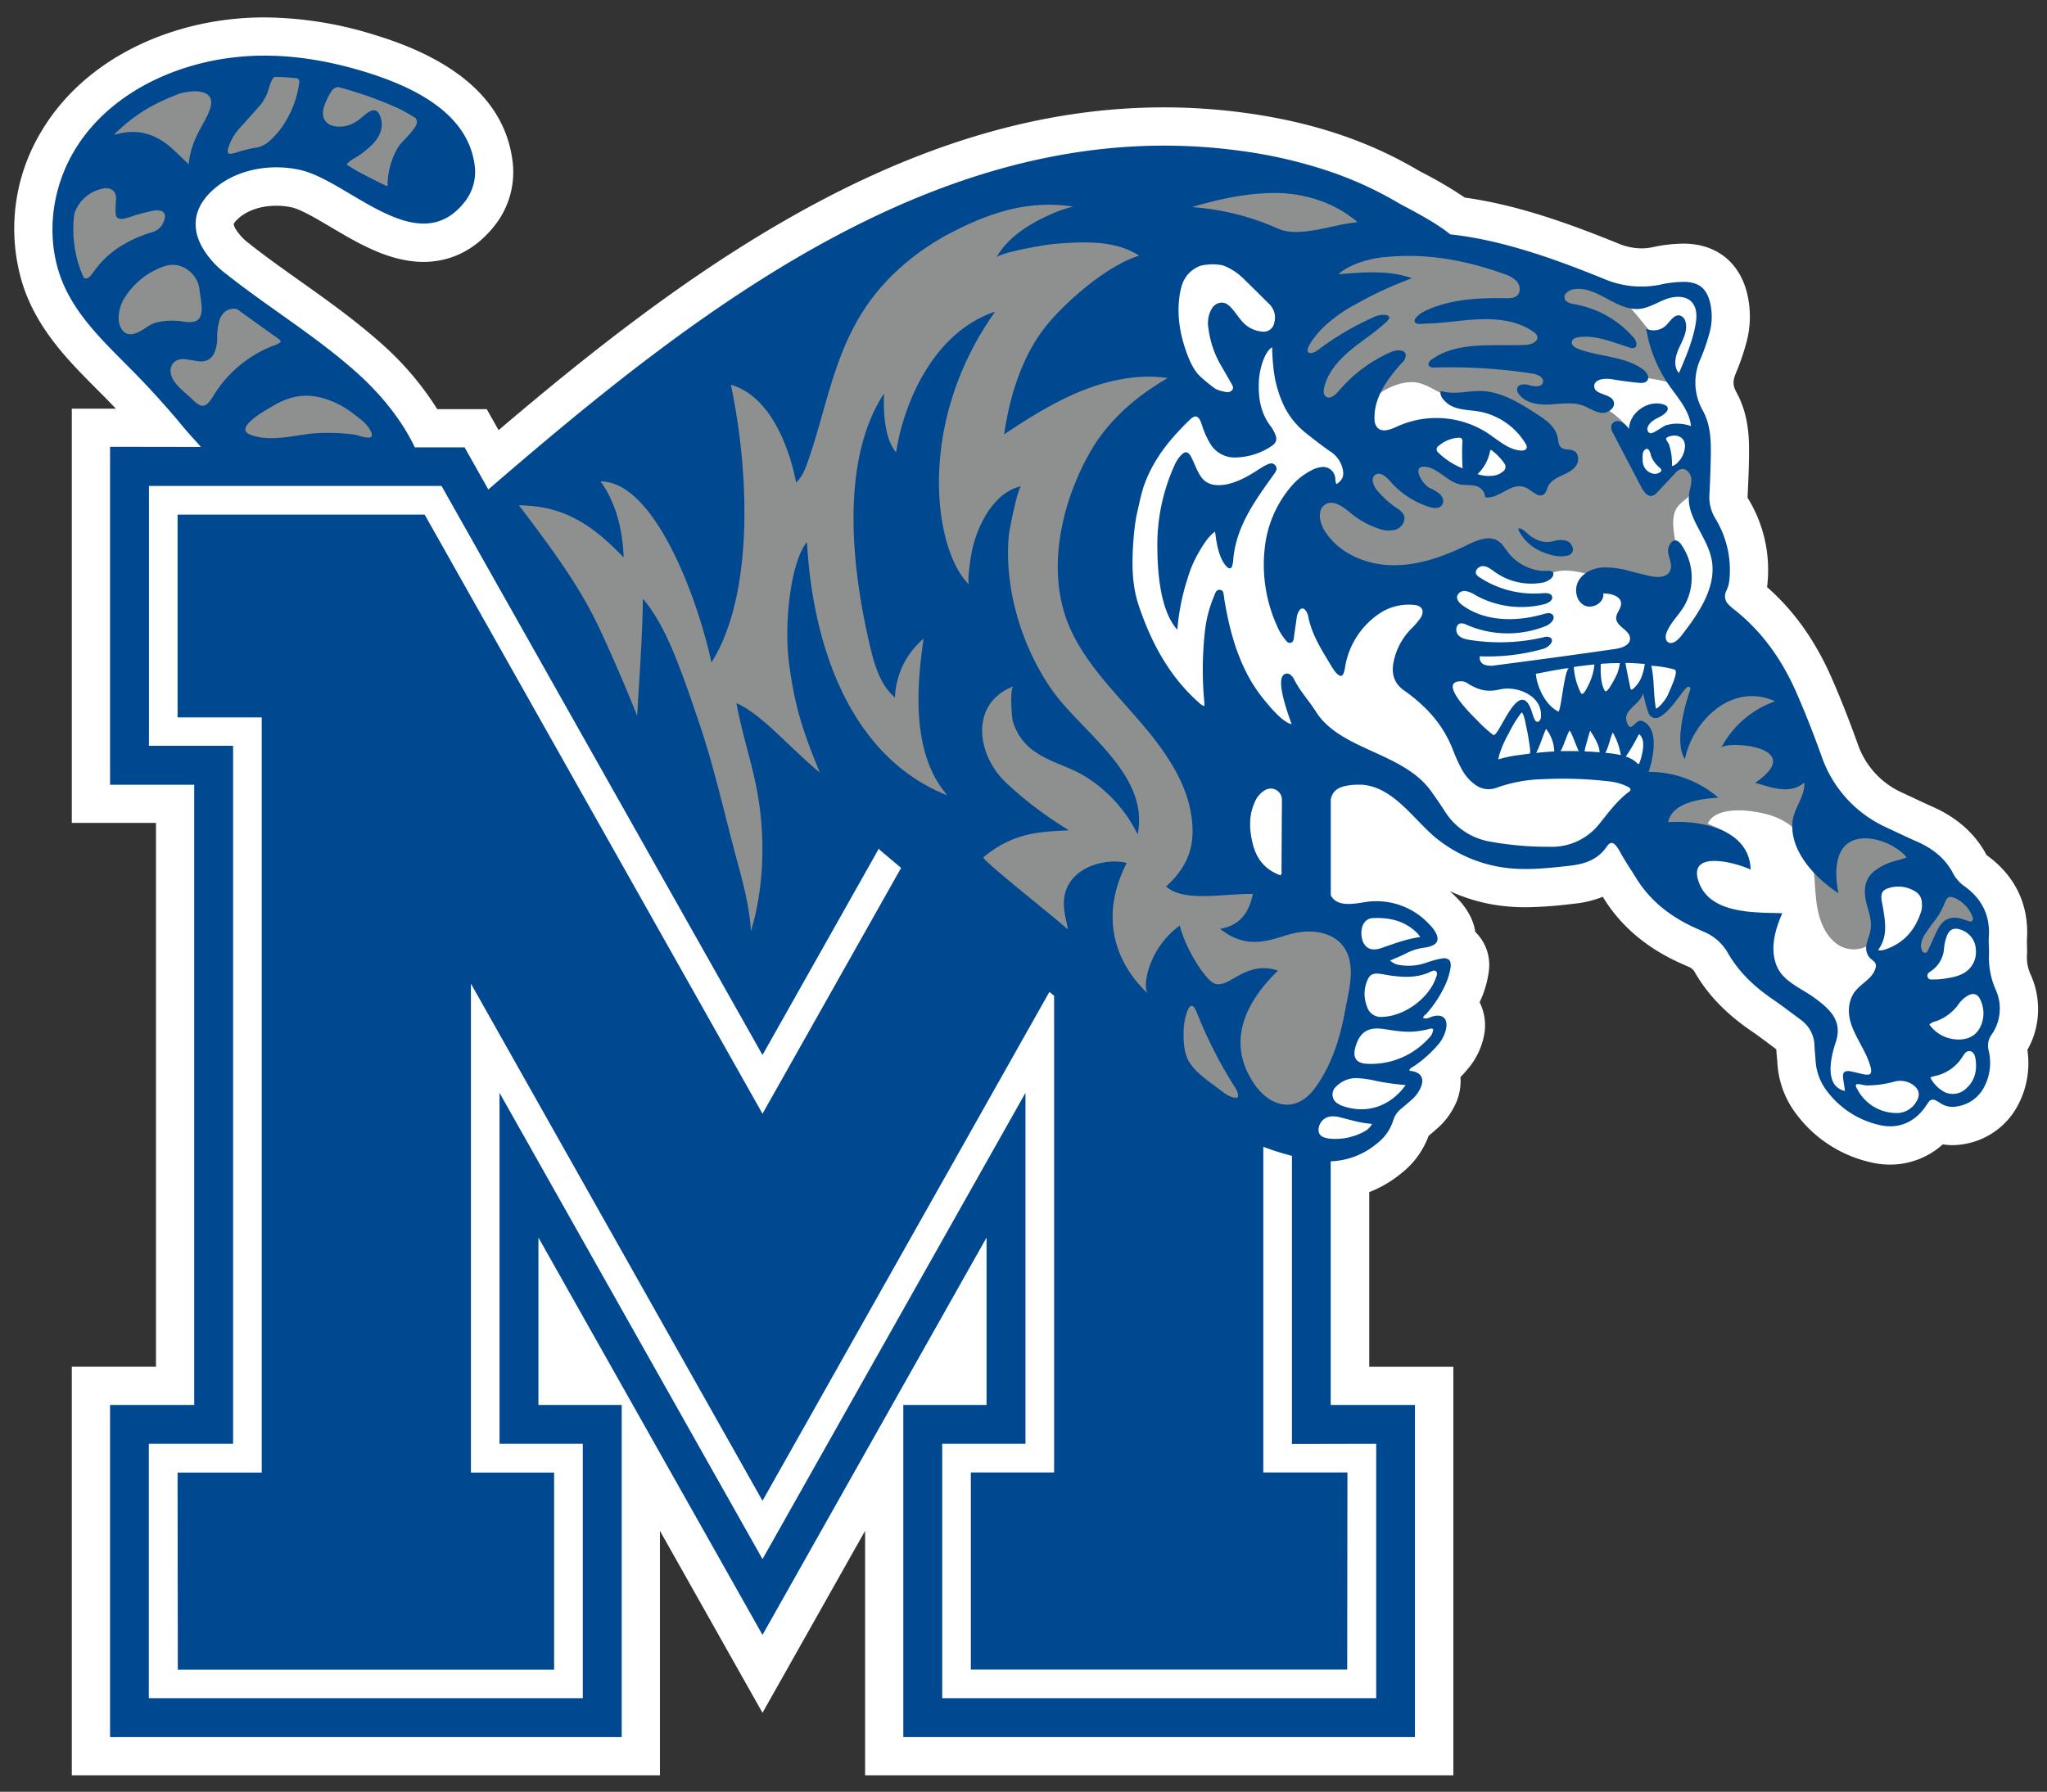
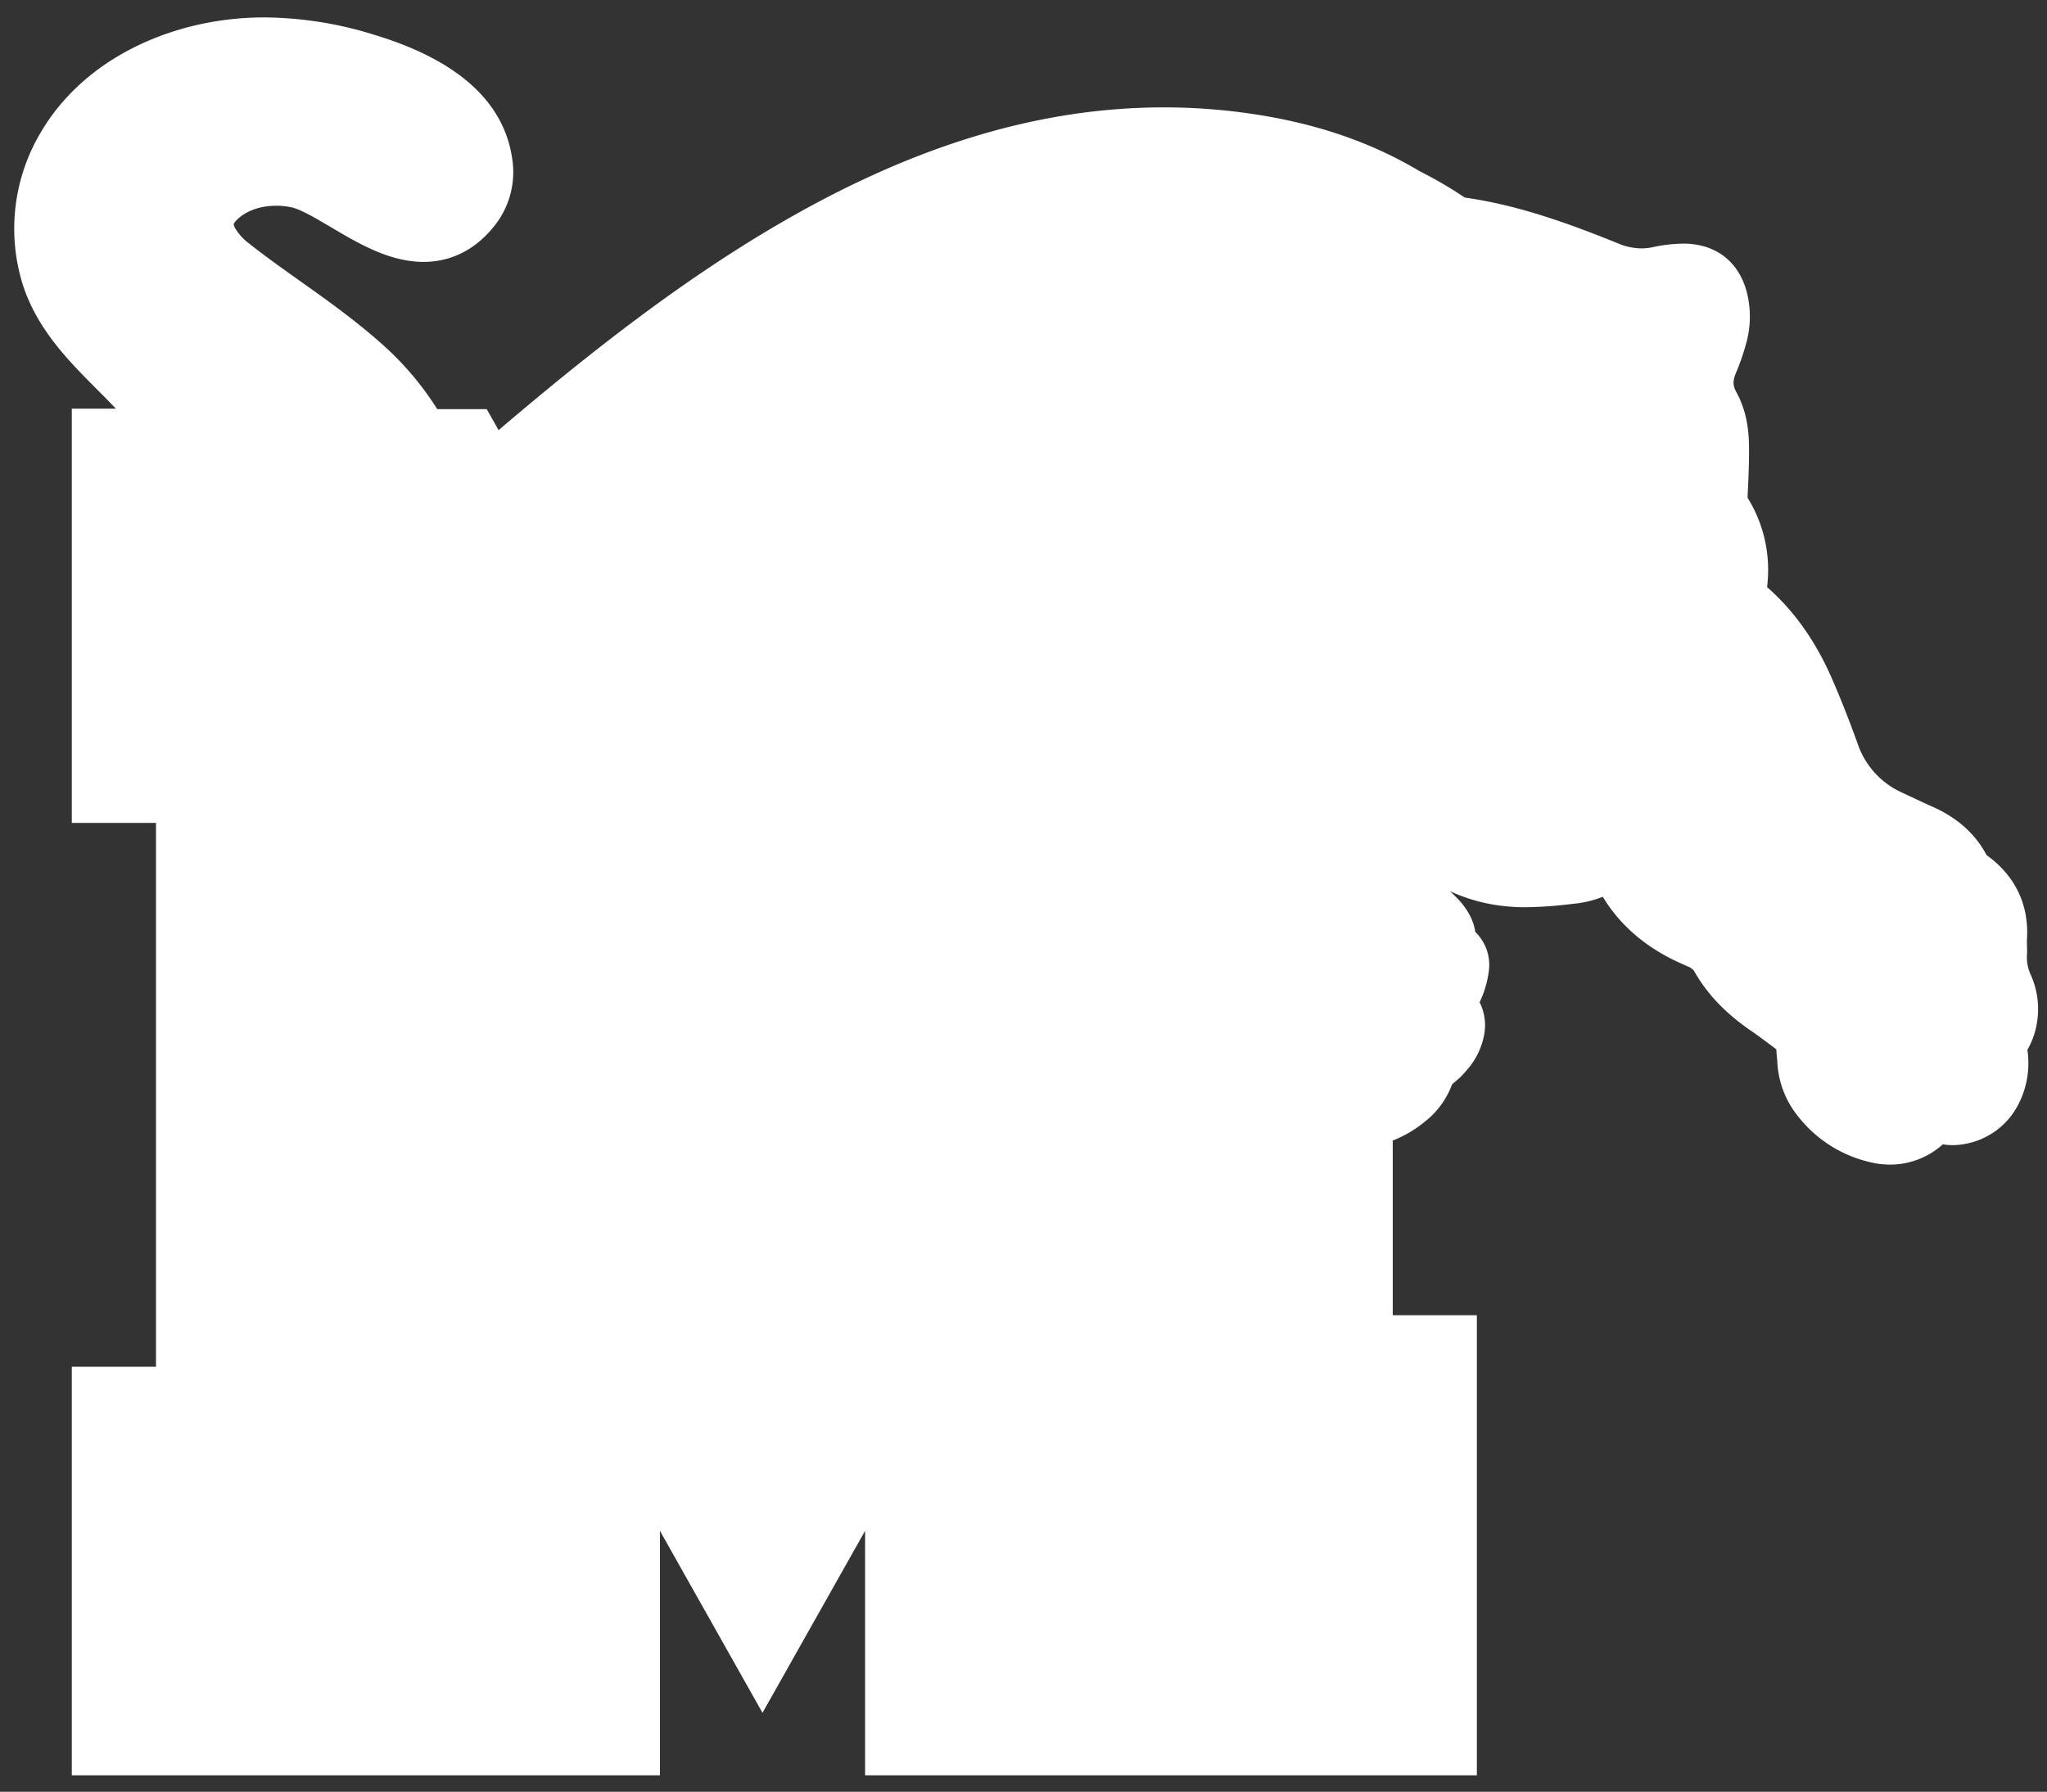
<svg xmlns="http://www.w3.org/2000/svg" viewBox="0 0 249 218" width="249" height="218">
  <rect x="0" y="0" width="249" height="218" fill="#333333" stroke="none" />
  <g id="g25326" transform="matrix(0.369,0,0,0.369,1.723,2.119)">
-     <path style="fill:#fff" d="M 280.51,579.6 V 499 l -33.82,60 -33.81,-60 v 80.6 H 19 V 444.89 H 46.75 V 265.58 H 19 V 129 h 14.52 c -1.3,-1.38 -2.62,-2.73 -3.94,-4.07 l -2.46,-2.47 C 17.89,113.18 7.41,102.68 2.71,87.7 A 62,62 0 0 1 8.62,38.16 c 10,-17.21 27.76,-29.74 50,-35.28 A 99.33,99.33 0 0 1 82.55,0 a 123.86,123.86 0 0 1 36,5.68 c 27.47,8.27 42.82,22 45.6,40.71 a 28.4,28.4 0 0 1 -5.74,22.22 c -7.77,9.9 -17,12 -23.47,12 -11.21,0 -21.5,-6.1 -30.58,-11.48 -4.63,-2.74 -9.87,-5.85 -12.89,-6.5 a 23.6,23.6 0 0 0 -5.05,-0.54 c -5.38,0 -10.14,1.73 -13.06,4.73 a 4,4 0 0 0 -1,1.35 4.39,4.39 0 0 0 0.63,1.56 17.32,17.32 0 0 0 4.42,4.79 c 5.46,4.32 11.1,8.32 17.07,12.56 8.87,6.3 18,12.82 26.6,20.47 a 99.82,99.82 0 0 1 18.4,21.62 h 16.31 l 3.9,6.91 c 27.36,-23.28 58.61,-48.34 92.8,-68.22 44.2,-25.7 85.59,-38.2 126.55,-38.2 a 198.72,198.72 0 0 1 26.7,1.81 c 22,3 40.72,9.23 57.19,19 0.25,0.15 0.78,0.42 1.46,0.78 a 133.34,133.34 0 0 1 13.8,8.15 C 496,61.89 513,68.14 528.93,74.59 a 19.69,19.69 0 0 0 7.49,1.56 18.07,18.07 0 0 0 3.56,-0.36 50.25,50.25 0 0 1 10.02,-1.2 h 1 c 10.22,0.28 17.57,6.1 20.17,16 a 32.7,32.7 0 0 1 -0.15,16.66 76.69,76.69 0 0 1 -3.49,10.12 c -1.15,2.77 -0.81,4.34 0.16,6.11 3.84,7 4.28,14.08 4.21,20.1 0,4.19 -0.2,8.73 -0.47,14.26 0,0.51 0,0.59 0.14,0.78 a 45,45 0 0 1 6.43,27.75 c 0,0.51 -0.1,1 -0.16,1.46 9,7.89 16,17.82 21.42,30.23 2.87,6.58 5.61,13.53 8.39,21.24 a 27.3,27.3 0 0 0 14.91,16.39 l 1.74,0.82 c 2.79,1.31 5.42,2.55 8.09,3.74 8.12,3.58 14.11,8.94 17.8,15.92 l 0.32,0.25 c 9.29,6.79 13.78,16.39 13,27.76 0,0.27 0,1 0,1.55 0.05,1 0.1,2.27 0,3.67 a 13.49,13.49 0 0 0 1.23,6.2 27.63,27.63 0 0 1 1.26,19.4 26.34,26.34 0 0 1 -2.34,5.41 29.55,29.55 0 0 1 -2.66,17.35 24.64,24.64 0 0 1 -18.6,13.79 22,22 0 0 1 -3.42,0.28 20.12,20.12 0 0 1 -3.2,-0.26 26,26 0 0 1 -17.36,6.68 28,28 0 0 1 -6.82,-0.86 42.12,42.12 0 0 1 -23.71,-15.28 30.78,30.78 0 0 1 -6.65,-17.48 c 0,-0.59 -0.09,-1.19 -0.15,-1.79 -0.07,-0.78 -0.15,-1.66 -0.2,-2.6 l -0.43,-0.33 c -2.79,-2.1 -5.42,-4.08 -8.09,-5.92 -8.33,-5.73 -14.42,-12.16 -18.62,-19.66 a 5,5 0 0 0 -2.14,-1.46 l -0.92,-0.42 c -1.17,-0.52 -2.38,-1.05 -3.66,-1.68 -10,-4.92 -17.82,-11.82 -23.13,-20.5 l -0.21,-0.33 a 35,35 0 0 1 -9.78,2.32 l -0.45,0.05 a 136.84,136.84 0 0 1 -15.14,1.08 c -1.84,0 -3.64,-0.07 -5.36,-0.21 a 57.35,57.35 0 0 1 -19.71,-5.11 q 1.33,1.19 2.61,2.52 a 23.22,23.22 0 0 1 4.49,6.48 16.92,16.92 0 0 1 1.32,4.49 c 0.32,0.3 0.62,0.61 0.91,0.94 a 15.18,15.18 0 0 1 3.51,12.21 33.73,33.73 0 0 1 -3,10 17,17 0 0 1 1.47,10.86 24.23,24.23 0 0 1 -5.62,11.43 c -0.71,0.84 -1.43,1.64 -2.16,2.39 a 18.14,18.14 0 0 1 -2,9.62 24,24 0 0 1 -5.75,7.39 c -0.94,0.84 -1.86,1.62 -2.76,2.38 a 27.88,27.88 0 0 1 -9,12.33 38.71,38.71 0 0 1 -10.57,6.21 v 57.6 h 27.73 V 579.6 Z" id="path21808" />
-     <path id="path21810" style="fill:#8e908f" d="m 91.199,14.75 a 88.72,88.72 0 0 0 -43.398,7.689 c -12.69,5.63 -22.41,14.56 -28.49,27.18 a 45.19,45.19 0 0 0 -4.25,27.301 46,46 0 0 0 9.369,21 148.4,148.4 0 0 0 14.26,15.5 c 4.45,4.31 8.94,8.651 13.07,13.311 a 157.92,157.92 0 0 1 13.23,17.35 c 0.42,0.63 0.8,0.2 1.15,0.73 h 63 c -2.38,-5.46 -7.34,-10.62 -9.93,-14.17 a 117,117 0 0 0 -15.932,-17.5 C 92.359,103.211 79.97,95.16 68.43,86.02 a 31.44,31.44 0 0 1 -8,-9 C 56.28,69.79 57.18,62.641 62.98,56.641 a 27.73,27.73 0 0 1 9.82,-6.5 c 11.72,-4.64 23.08,-3.41 34,2.59 3.38,1.87 6.56,4.109 9.83,6.199 a 61.15,61.15 0 0 0 9.369,5 19.85,19.85 0 0 0 9.881,1.65 C 143.661,64.74 151.13,58.29 149.82,48.5 a 22.52,22.52 0 0 0 -5.311,-11.189 44.51,44.51 0 0 0 -15.939,-12 c -7.17,-3.41 -14.761,-5.621 -22.371,-7.781 A 75.52,75.52 0 0 0 91.199,14.75 Z M 381.029,46.109 c -5.23,0 -10.62,0.211 -16,0.631 a 217.56,217.56 0 0 0 -29,4.17 c -18.2,3.92 -36.119,10.51 -54.799,20.15 -17.02,8.78 -34.611,20.049 -55.361,35.449 -5.56,4.13 -11.459,8.23 -17.709,12.58 -20.05,13.94 -40.75,28.349 -54,45.939 19.68,36.37 84.211,147.071 93.311,162.191 0.55,-1.26 1.109,-2.51 1.699,-3.76 3.42,-7.26 7.211,-14.32 10.471,-20.32 4.56,-8.31 9.889,-18.011 15.889,-27.311 a 50,50 0 0 1 3.951,-5.5 3.15,3.15 0 0 1 2.43,-1.279 3.27,3.27 0 0 1 2.18,0.93 c 1.3,1.16 2.621,2.23 4.211,3.5 l 5.398,4.32 c 18.78,15.02 38.201,30.54 56.281,47.08 6.47,5.92 13.539,11.418 20.369,16.738 l 0.68,0.521 c 7.51,5.82 15.42,11.3 23.51,16.82 a 146.7,146.7 0 0 0 12.791,7.949 92,92 0 0 0 9.65,4.619 c 2.87,-2.08 5.75,-4.11 8.75,-6 a 25.51,25.51 0 0 1 8.08,-16.68 c 1.51,-1.38 3.22,-2.619 4.27,-4.379 a 14.94,14.94 0 0 0 1.359,-3.51 103.16,103.16 0 0 0 4.34,-28.602 c 0.01,-3.19 0.151,-6.73 -0.709,-9.82 -0.47,-1.82 -2.26,-3.07 -2,-5.25 a 4.42,4.42 0 0 1 0.141,-0.52 h -1.311 a 6.2,6.2 0 0 1 -4.24,-1.76 5.08,5.08 0 0 1 -1.121,-1.529 c -5.06,-0.87 -12.059,-2.831 -12.059,-5.701 v -24.479 c 0.01,-7.82 10.98,-11.352 20.26,-12.352 a 16.28,16.28 0 0 1 1.699,-0.09 c 8.28,0 14.55,6.581 20.09,12.381 a 61.73,61.73 0 0 0 7.111,6.76 43.29,43.29 0 0 0 23.129,8.84 C 496.13,278.95 497.51,279 499,279 a 125.43,125.43 0 0 0 13.57,-0.961 l 0.459,-0.049 c 5.66,-0.62 8.902,-2.23 11.182,-5.57 a 3.8,3.8 0 0 1 3.078,-2 4.27,4.27 0 0 1 3.301,2.15 19,19 0 0 1 1.15,1.879 l 0.09,0.16 c 0.98,1.77 2.1,3.521 3.18,5.221 0.63,0.95 1.261,1.949 1.871,2.949 0.35,0.59 0.739,1.141 1.119,1.701 3.49,-1.41 6.95,-2.92 10.49,-4 A 9.94,9.94 0 0 1 554,276.77 a 22.37,22.37 0 0 1 14.801,1.17 1.59,1.59 0 0 0 2,-2.199 18.94,18.94 0 0 0 -2.82,-3.871 18.08,18.08 0 0 0 -6.23,-4.51 l -3.48,-1.57 0.141,-0.238 a 6.65,6.65 0 0 1 1,-1.371 c 4.08,-4.11 13.939,-2.719 18.939,-1.299 6.51,1.9 11.811,6.278 13.811,12.898 1.51,5.19 1.27,10.741 2,16.191 0.73,5.45 2.79,11.15 7.43,14 a 9.54,9.54 0 0 0 9.279,0.209 c 8.72,-4.48 0.251,-12.319 3.311,-17.879 2.16,-3.93 9.091,-4.241 12.891,-2.881 5.83,2.13 5.18,7.611 2.83,12.221 a 26.68,26.68 0 0 0 -2.631,7.729 4.57,4.57 0 0 0 1.201,3.91 c 4.45,4.19 7.669,-8.8 11.449,-9.74 a 4.71,4.71 0 0 1 4,1 6.42,6.42 0 0 1 1.619,-0.199 5.5,5.5 0 0 1 4.361,1.891 c 0.14,-5.87 -2.21,-10.501 -7.16,-14.121 a 14.26,14.26 0 0 1 -4.43,-4.91 c -2.18,-4.27 -5.68,-7.359 -11,-9.709 -2.86,-1.27 -5.73,-2.62 -8.51,-3.93 l -1.621,-0.771 A 41.94,41.94 0 0 1 594.84,244.25 c -2.64,-7.43 -5.26,-14.089 -8,-20.369 -5.06,-11.64 -11.729,-20.582 -20.369,-27.342 a 19.6,19.6 0 0 1 -1.611,-1.43 5.66,5.66 0 0 1 -1.359,-6.66 8.73,8.73 0 0 0 0.91,-3.09 c 0.55,-7.3 -0.861,-13.54 -4.311,-19.08 a 14.91,14.91 0 0 1 -1.92,-4.629 4.78,4.78 0 0 0 0.08,0.859 c 1.58,7.33 4.58,13.861 3.58,21.561 -0.84,6.58 -4.84,12.259 -7.84,17.869 a 31.27,31.27 0 0 0 -1.84,3.891 c -1.06,2.78 -1.37,5.181 -1.83,9.061 -0.74,5.87 -4.83,10.77 -9,15 a 81.52,81.52 0 0 1 -1.891,-13.9 c -1.5,3.03 -3.329,6.33 -6.559,7.33 l -2.16,-7.801 a 30.31,30.31 0 0 1 -5.461,10.6 16.06,16.06 0 0 0 -3.141,4.701 c -0.77,2.34 3.352,6.949 2.682,8.119 l 2.879,-5 c 1.67,3 3.771,4.67 3.541,8 0.09,-1.25 5.259,-8.249 5.619,-7.789 4.31,5.55 0.129,16.1 -2.561,21.6 -4.57,9.36 -12.96,18.25 -23.17,21.25 -10.74,3.14 -23.768,1.2 -32.898,-5.33 -10.69,-7.66 -18.011,-19.12 -28.941,-26.48 -11.35,-7.63 -26.07,-10.439 -39.35,-11.229 -4.75,-0.28 -9.57,-0.36 -14.09,-1.83 -7.45,-2.42 -13.53,-8.01 -17.77,-14.49 -4.76,-7.33 -10.02,-15.3 -11.76,-24 -1.38,-6.92 -0.611,-14.441 0.059,-21.441 0.97,-10.04 3.57,-20.16 9.18,-28.67 4.4,-6.69 10.84,-13.289 11.49,-21.689 0.19,-2.49 -0.669,-4.94 -1.389,-7.33 -3.02,-9.99 -9.041,-36.16 8.619,-35.34 13.89,0.64 26.301,12.819 27.211,26.699 0.41,6.41 -1.041,12.391 1.529,18.541 a 27.17,27.17 0 0 0 10.59,12.24 c 6.56,4.2 9.71,7.68 7,15.85 -1.12,3.36 -3.85,3.491 -6.85,3.801 -5.44,0.55 -10.211,4.299 -12.801,9.189 -2.59,4.89 -5.389,15.059 -0.709,19.539 3.31,3.18 10.54,3.94 14.91,4.59 a 64,64 0 0 0 16.41,0.342 c 10.29,-1.14 17.609,-5.541 26.709,-9.541 9.1,-4 18.301,5.241 27.561,3.061 0.79,-0.18 1.531,-0.491 2.311,-0.701 5.39,-1.44 12.289,1.551 17.729,2.281 5.44,0.73 11.121,3.51 16.701,2.59 13.1,-2.18 -0.241,-19.94 6.229,-26.82 1.45,-1.56 3.521,-2.621 4.391,-4.561 0.67,-1.48 0.49,-3.219 0.92,-4.779 0.43,-1.56 2.02,-3.11 3.52,-2.48 0.22,0.11 0.34,0.88 0.42,2 0.1,-2.74 0.191,-5.23 0.191,-7.59 0.05,-4.37 -0.21,-9 -2.43,-13 a 20.57,20.57 0 0 1 -0.84,-18.57 L 555.699,110 c -0.2,0.37 -0.389,0.749 -0.609,1.109 -4.13,6.73 -2.53,11.64 -0.68,16.93 1.37,3.9 2.62,10.861 0.57,14.641 -1.76,3.23 -5.62,3.521 -8.18,5.721 -2.07,1.78 -4.211,6.939 -7.871,4.939 -4.19,-2.31 -3.87,-7.741 -4.49,-11.801 -0.86,-5.64 -4.299,-8.799 -8.939,-12.119 -1.39,-0.99 -4.059,-1.93 -5.779,-3.18 a 4.52,4.52 0 0 1 -1.32,-1.34 c -2.78,-4.84 3.699,-7.791 7.789,-7.281 7.85,0.99 15.801,0.97 23.121,4.16 -1.38,-5.64 -3.541,-10.819 -7.381,-15.049 -3.84,-4.23 -10.73,-14.23 -13.58,-14.23 l 10.311,-0.721 a 21.3,21.3 0 0 0 4.779,-0.699 c 1.738,-0.528 3.356,-1.426 5.137,-1.754 a 36.58,36.58 0 0 0 -4.977,0.635 33.18,33.18 0 0 1 -6.41,0.639 34.18,34.18 0 0 1 -12.9,-2.619 c -3.75,-1.52 -7.778,-3.201 -12.318,-5.131 -11.06,-4.71 -20.342,-7.3 -29.182,-8.15 a 51.37,51.37 0 0 1 -21.408,-7.229 c -6.9,-4.02 -14.68,-8.581 -23,-11.641 a 160.48,160.48 0 0 0 -46.74,-9.43 c -3.49,-0.19 -7.061,-0.291 -10.611,-0.291 z m 167.547,43.217 a 36.58,36.58 0 0 1 1.086,-0.139 c -0.192,0.003 -0.377,-0.03 -0.572,-0.008 -0.18,0.019 -0.338,0.114 -0.514,0.146 z m 1.086,-0.139 c 3.902,-0.069 7.131,3.578 7.998,7.523 a 8.45,8.45 0 0 1 0.189,1.119 23,23 0 0 1 -0.26,6.561 c 0.07,-0.25 0.151,-0.51 0.211,-0.75 a 18.16,18.16 0 0 0 0.17,-9.381 c -0.98,-3.7 -2.771,-5.121 -6.621,-5.221 h -0.529 a 36.58,36.58 0 0 0 -1.158,0.148 z m -88.307,31.09 c 4.02,0.272 6.523,2.733 11.285,4.562 3.29,1.26 7.119,0.571 10.549,1.371 a 42.28,42.28 0 0 1 9.85,3.92 c 4.35,2.25 13.082,6.559 12.182,12.559 -0.76,4.85 -7.84,7.3 -11.76,8.85 -3.26,1.29 -6.901,2.091 -10.371,1.141 a 20.16,20.16 0 0 1 -8.279,-4.199 c -2.37,-2.09 -6.7,-4.73 -9,-6.85 -4.95,-4.58 -7.25,-2.901 -13.25,-2.701 -2.27,0.08 -4.791,-0.42 -6.121,-2.26 a 6.17,6.17 0 0 1 -1,-3.189 10.77,10.77 0 0 1 0.021,-1.85 c 0.55,-5.79 6.079,-9.321 11.229,-10.791 1.817,-0.5 3.326,-0.653 4.666,-0.562 z m -45.455,134.385 a 3.71,3.71 0 0 1 2.039,3.219 c 0.06,0.32 0.061,0.649 0.021,0.969 -0.04,7.587 -0.084,15.17 -0.131,22.75 a 1.48,1.48 0 0 1 -0.33,1.27 3.46,3.46 0 0 1 -0.551,-0.129 c -4.81,-1.9 -7.539,-5.451 -8.729,-10.451 -1.1,-4.63 -1.301,-9.079 0.699,-13.479 a 8.1,8.1 0 0 1 3.18,-3.871 3.71,3.71 0 0 1 3.801,-0.277 z" />
-     <path id="path21812" style="fill:#004991" d="m 81.814,12.604 c -6.69,0.053 -13.403,0.837 -20.115,2.506 -17.03,4.23 -33.2,13.891 -42.18,29.381 -6.85,11.79 -8.889,26.36 -4.789,39.43 4.1,13.07 14.39,22.601 23.82,32.131 6,6.053 11.712,12.36 17.139,18.92 1.91,2.3 3.941,4.438 5.871,6.648 l -29.951,-0.049 V 253 H 59.35 V 457.49 H 31.609 V 567 H 200.279 V 457.49 h -27.449 v -55.18 l 73.859,131 73.861,-131 v 55.18 h -27.441 V 567 H 461.77 V 457.49 H 434 v -80.33 a 24.92,24.92 0 0 0 15.189,-5.83 15.27,15.27 0 0 0 5.391,-7.57 7.92,7.92 0 0 1 2.67,-3.949 c 1.12,-0.93 2.231,-1.87 3.311,-2.83 a 11.78,11.78 0 0 0 2.85,-3.58 c 1.72,-3.47 0.579,-5.61 -3.221,-6.08 -0.24,0 -0.31,-0.099 -0.16,-0.439 0.38,-0.59 1.171,-0.892 1.811,-1.352 a 39.31,39.31 0 0 0 7.371,-6.619 11.92,11.92 0 0 0 2.84,-5.529 c 0.59,-3.35 -1.17,-4.9 -4.42,-4 -1,0.28 -2.001,0.999 -3.121,0.529 0,-0.73 0.69,-1 1.1,-1.48 a 37.43,37.43 0 0 0 5.871,-8.85 21.47,21.47 0 0 0 2.049,-6.43 c 0.28,-2.25 -0.749,-3.221 -2.949,-2.861 a 33.29,33.29 0 0 0 -5.359,1.49 17.48,17.48 0 0 1 -8.121,0.711 5.91,5.91 0 0 1 -3.52,-1.529 c 1.78,-0.79 3.42,-1.411 5,-2.221 a 18.72,18.72 0 0 1 6.41,-2.051 9.62,9.62 0 0 0 2.119,-0.5 c 2,-0.75 2.591,-2 1.721,-4 a 10.55,10.55 0 0 0 -2.119,-2.93 23.7,23.7 0 0 0 -22,-7.459 c -3.41,0.52 -8.761,1.499 -10.691,-2.381 v -31.689 c 0.8,-3.16 2.9,-4.44 8.24,-4.75 H 444 c 11.06,0.54 18,12.639 25.85,18.469 a 45.43,45.43 0 0 0 24.09,9.17 c 6.25,0.49 12.41,-0.209 18.59,-0.879 5,-0.55 9.44,-1.889 12.48,-6.359 1.17,-1.71 2.19,-1.501 3.41,0.209 a 18.42,18.42 0 0 1 1.131,1.859 c 1.56,2.83 3.4,5.49 5.08,8.24 4.37,7.12 10.539,12.141 17.939,15.771 1.38,0.67 2.789,1.278 4.189,1.908 a 16.4,16.4 0 0 1 8,6.811 c 3.61,6.43 8.77,11.3 14.77,15.42 3.26,2.25 6.411,4.65 9.561,7 a 10.71,10.71 0 0 1 4.391,8.52 c 0.06,1.62 0.269,3.22 0.359,4.83 a 18.3,18.3 0 0 0 4.051,10.441 29.7,29.7 0 0 0 16.809,10.75 c 6,1.52 11.461,-0.62 15.111,-5.66 0.43,-0.59 0.819,-1.201 1.229,-1.791 a 1.71,1.71 0 0 1 2.33,-0.629 A 14,14 0 0 1 635,358 a 7.15,7.15 0 0 0 5.311,1.08 12,12 0 0 0 9.33,-6.891 17.06,17.06 0 0 0 1.25,-11.559 6.23,6.23 0 0 1 1,-5.271 14.67,14.67 0 0 0 2,-4.1 A 15,15 0 0 0 653.25,320.65 26.37,26.37 0 0 1 651,308.869 c 0.08,-1.85 -0.181,-3.718 -0.051,-5.568 0.49,-7.06 -2.169,-12.551 -7.859,-16.711 a 12.55,12.55 0 0 1 -3.879,-4.279 c -2.61,-5.07 -6.801,-8.291 -11.891,-10.541 -3.4,-1.5 -6.75,-3.1 -10.1,-4.68 a 40.09,40.09 0 0 1 -21.41,-23.52 c -2.48,-6.91 -5.15,-13.75 -8.08,-20.48 -4.77,-11 -11.39,-20.59 -20.91,-28 a 16.1,16.1 0 0 1 -1.451,-1.289 3.83,3.83 0 0 1 -1,-4.631 10.85,10.85 0 0 0 1.061,-3.699 32.57,32.57 0 0 0 -4.58,-20.17 13.4,13.4 0 0 1 -2,-8 c 0.23,-4.6 0.401,-9.201 0.461,-13.801 0.06,-4.79 -0.28,-9.561 -2.65,-13.881 a 18.69,18.69 0 0 1 -0.76,-17 64.56,64.56 0 0 0 2.93,-8.459 A 20.06,20.06 0 0 0 559,93.779 c -1.2,-4.52 -3.67,-6.45 -8.33,-6.58 A 36.18,36.18 0 0 0 542.5,88.141 31.2,31.2 0 0 1 524.24,86.27 c -15.9,-6.45 -33.359,-12.84 -50.859,-14.75 -5.24,-4.37 -15.101,-9.179 -16.801,-10.189 a 121.73,121.73 0 0 0 -24.49,-11.061 156.59,156.59 0 0 0 -28,-6.299 C 307.58,30.821 224.66,96.63 156.311,155.65 l -7.83,-13.891 h -16.4 c -4.49,-9.44 -11.67,-18 -19.34,-24.82 C 99.27,104.939 83.74,95.58 69.65,84.4 A 29.53,29.53 0 0 1 62.119,76 c -3.69,-6.44 -2.92,-12.65 2.25,-18 7.52,-7.74 19.551,-10 29.811,-7.73 16,3.47 38.92,30.221 54.35,10.541 a 16,16 0 0 0 3.201,-12.59 C 149.11,30.631 130,22.29 115,17.75 104.056,14.463 92.965,12.516 81.814,12.604 Z m 4.016,7.016 c 1.66,0 3.33,0.091 5,0.221 0.86,0.07 1.73,0.17 2.6,0.27 A 1.43,1.43 0 0 1 94,21.32 a 33.33,33.33 0 0 1 -5.84,15 26.12,26.12 0 0 1 -3.52,4 10.07,10.07 0 0 1 -4,2.449 46.11,46.11 0 0 0 -7.541,1.83 l -1.24,0.301 c -1.19,0.26 -1.699,-0.281 -1.389,-1.461 a 17.06,17.06 0 0 1 3.85,-6.91 c 2.09,-2.35 4.209,-4.66 6.289,-7 a 15.15,15.15 0 0 0 3.471,-6.559 13.36,13.36 0 0 1 0.75,-2 3.42,3.42 0 0 1 1,-1.352 z m 20.91,3.32 a 125,125 0 0 1 19.629,6.93 53.05,53.05 0 0 1 6,3.352 3,3 0 0 1 0.371,1 c 0.44,2.16 -5.08,6.679 -6.17,8.559 a 25.29,25.29 0 0 0 -3.48,12.801 c 0,0.32 -6.29,-2.93 -10.16,-5 -1,-0.63 -2,-1.24 -3,-1.83 -0.08,-0.13 -0.16,-0.27 -0.27,-0.42 a 11.29,11.29 0 0 1 2.92,-2.131 30.25,30.25 0 0 0 5.84,-4.67 c 2.27,-2.57 3.51,-5.419 2.26,-8.879 -0.75,-2.11 -2,-2.581 -3.93,-1.361 -1.08,0.69 -2.001,1.591 -3.061,2.371 A 10.19,10.19 0 0 1 106.73,36 c -4.02,-0.25 -5.73,-2.77 -4.58,-6.59 a 21.44,21.44 0 0 1 2.15,-4.6 3.38,3.38 0 0 1 2.439,-1.871 z m -49.43,1.621 a 11.54,11.54 0 0 1 4.789,0.1 c 2.24,0.64 3.18,2.08 2.76,4.35 a 14.42,14.42 0 0 1 -1.539,4.051 c -1.08,2.07 -2.25,4.099 -3.25,6.209 a 27.41,27.41 0 0 0 -2.541,9.16 c -1.94,-1.85 -3.589,-3.501 -5.309,-5.061 C 46.771,38.369 40.53,36.441 33.07,38.711 l 0.049,-0.221 A 53.35,53.35 0 0 1 49.85,27.051 c 1.66,-0.74 3.34,-1.421 5,-2.051 0.81,-0.18 1.631,-0.329 2.461,-0.439 z M 30.723,56.344 c 1.666,0.157 3.028,1.291 2.848,3.736 -0.1,1.37 -0.151,2.749 -0.141,4.119 0,1.79 0.849,2.5 2.609,2.16 a 25.1,25.1 0 0 0 3.49,-1 50.77,50.77 0 0 1 6.07,-1.559 A 6.08,6.08 0 0 1 48,63.699 a 1.88,1.88 0 0 1 1.641,2.461 5.89,5.89 0 0 1 -4.352,4.721 40.83,40.83 0 0 0 -9.09,3.908 30.64,30.64 0 0 0 -9.959,9.031 c -1.34,2 -2.321,2.65 -3.301,2 A 37.4,37.4 0 0 1 20,76.08 39.1,39.1 0 0 1 19.83,64.711 c 0.1,-0.31 0.22,-0.61 0.35,-0.91 A 12.33,12.33 0 0 1 29,56.5 c 0.577,-0.152 1.167,-0.209 1.723,-0.156 z m 384.477,1.547 c 10.16,-0.09 20.341,3.259 27.641,9.629 a 61.79,61.79 0 0 0 -7.77,1.33 c -6.37,1.37 -13.38,3 -18.33,0.83 a 84.26,84.26 0 0 0 -27.51,-7.061 l -1.051,-0.068 c 8.94,-2.61 17.51,-4.55 27.02,-4.66 z m -71.746,3.922 c 1.86,0.084 3.759,0.273 5.697,0.578 -4.48,0.89 -10.46,3.839 -13.27,5.459 -4.64,2.65 -9.35,6.431 -12,11.131 2.73,-1.72 15.879,-4.061 19.109,-4.311 9.18,-0.72 19.789,-1.379 27.869,3.881 -10,3.07 -22.509,13.72 -29.369,21.6 -8.92,10.26 -13.21,24.061 -15.15,37.311 8.39,-5.56 17,-11.002 26.43,-14.672 8.53,-3.31 18.311,-5.289 27.461,-3.879 -9.59,5.64 -17.61,12.24 -23.83,21.57 -10.45,16.54 -16.56,40.379 -9,59.289 6.13,15.35 19.891,26.611 29.561,39.641 4.74,6.38 9,13.51 10.67,21.42 2.23,10.76 0.139,18.379 -7.881,25.709 5.81,5.33 19.05,2.29 28.6,2.48 -0.88,4 -2.84,10.21 -10.82,11.48 9.94,7.95 18.07,2.741 24.75,1.381 4.86,-1.03 10.791,-0.551 14.561,2.969 v -0.029 a 10.47,10.47 0 0 1 1.529,1.77 c 4.13,6 1.542,14.49 0.352,21 -1.63,8.95 -4.411,17.851 -9.811,25.291 -6.4,8.8 -15.151,6.509 -20.541,-1.871 -8.77,-13.62 -2.28,-26.481 8.24,-36.721 -11.53,-3.89 -16.87,7.692 -22,3.592 -2.78,-2.23 -8.349,-10.591 -10.369,-18.451 -10.82,7.86 -12.551,21.1 -10.311,22.6 -10.55,-9.77 -16.51,-25 -7.18,-43.24 -6.72,-1.87 -21.001,1.421 -20.721,13.791 0.08,3.13 0.911,5.16 1.311,8.16 -2.12,-2.27 -28.68,-23.12 -27.82,-23.83 10.15,-8.37 18.761,-8.371 28.221,-8.891 a 124,124 0 0 1 -20.92,-15.84 c -9.71,-9.35 -11.761,-26.1 2.629,-31.65 -1.29,0.5 -0.619,9.891 -0.289,11.281 a 18,18 0 0 0 7.551,10.43 c 5.19,3.56 11.18,4.789 16.52,8.129 a 46.72,46.72 0 0 1 17.129,19 c 4,-19.93 -18.519,-33.659 -28.369,-47.789 -9.85,-14.13 -15.699,-33.44 -14.109,-50.68 0.18,-2.05 2.999,-16.1 4.119,-16.32 -9.15,1.84 -14.8,13.5 -16.34,21.73 -0.25,1.36 -1.74,9.879 -0.77,10.779 -11.44,-10.63 -18.12,-52.68 8.49,-90.08 C 301.241,104.43 292.51,130.679 290.75,143.439 c -4,-4.75 -4.2,-13.76 -4,-19.43 -14.9,22.72 -10.441,59.11 -4.391,84.23 1.42,5.9 3.38,12.07 8,16 a 26.65,26.65 0 0 1 9.441,-19.4 c -2.43,16.63 -3.92,38.07 7.84,51.67 -31.26,-12.37 -44.291,-47.789 -46.301,-83.529 -5.32,6.36 -7.679,26.95 -5.869,40.24 1.64,12 3.559,20 10.119,35.76 -10.57,-8.74 -18.86,-19 -27.51,-22.92 2.57,13.39 5.529,20.37 7.369,32.24 2.14,13.83 1.53,29.46 -2.58,43 -0.41,-8.09 -2.73,-16.491 -4.84,-24.301 -4.11,-15.28 -7.209,-29.571 -12.279,-44.561 -6.4,-18.94 -11.21,-32.35 -18.5,-40.76 -0.13,12.87 -1.199,25.771 -1.869,38.641 -5.06,-12.87 -11.761,-27.631 -13.791,-31.641 -6,-11.88 -12.999,-21.77 -25.209,-37.83 13.06,0.24 22.469,4.52 34.539,17.23 -0.44,-12.71 -4.429,-20.8 -7.619,-25.1 18.33,0.07 32.479,40.389 36.559,59.709 13.85,-21.91 12.66,-61.919 6.41,-91.559 12.57,3.56 19.07,19.689 21.5,32.199 1.93,-1.74 2.941,-4.239 3.801,-6.689 5.94,-16.81 8.23,-33.73 17.93,-49.25 7.29,-11.66 18.31,-20.88 30.52,-27 9.327,-4.699 20.417,-9.169 33.434,-8.578 z m 118.828,16.865 c 9.862,0.338 19.607,2.574 28.93,5.941 a 9.38,9.38 0 0 1 4.199,2.48 c 1,1.27 1.32,3.33 0.16,4.49 -1,1 -2.499,1 -3.859,1 -9.17,-0.17 -18.66,0.31 -26.9,4.34 -0.9,0.44 -4.161,2.56 -2.881,3.77 0.65,0.61 2.83,0.26 3.67,0.24 1.82,0 3.629,-0.17 5.439,-0.33 3.55,-0.33 7.081,-0.82 10.631,-1 6.67,-0.42 13.769,0.21 19.199,4.09 a 2.9,2.9 0 0 1 1.191,1.361 c 0.57,1.77 -1.951,2.84 -3.811,2.92 -10.57,0.48 -22.199,-1.34 -30.859,4.73 -0.68,0.48 -1.41,1.27 -1.07,2 0.34,0.73 1.23,0.749 2,0.729 a 178.16,178.16 0 0 1 32.219,2 c 1.67,0.26 3.86,1.27 3.41,2.91 -0.45,1.64 -2.729,1.419 -4.299,0.939 -1.57,-0.48 -3.911,-0.518 -4.211,1.102 a 2.46,2.46 0 0 0 0.611,1.84 c 2.22,3 6.409,3.569 10.119,3.389 3.71,-0.18 7.54,-0.889 11,0.371 2.07,0.76 3.94,2.191 6.15,2.391 2.21,0.2 4.78,-1.831 3.92,-3.861 -1.09,-2.55 -6.079,-2 -6.359,-4.75 -0.24,-2.38 3.259,-2.89 5.619,-2.5 2.96,0.5 5.933,0.901 8.92,1.201 1,0.1 2.27,0.119 2.92,-0.711 0.94,-1.22 -0.281,-2.94 -1.551,-3.83 -6.08,-4.27 -14.169,-3.999 -21.139,-6.609 -1.1,-0.41 -2.39,-1.25 -2.15,-2.4 0.19,-1 1.35,-1.38 2.34,-1.51 5.68,-0.74 11.209,1.76 16.689,3.43 a 2.22,2.22 0 0 0 1.621,0.08 c 1.21,-0.59 0.529,-2.439 -0.361,-3.449 A 33.66,33.66 0 0 0 514.439,94.58 c -1.37,-0.24 -3.069,-0.66 -3.359,-2 -0.29,-1.34 1.29,-2.581 2.74,-2.881 7.63,-1.61 14.28,7.18 22,6.4 3,-0.31 5.73,-2.08 8.6,-3.17 2.87,-1.09 6.529,-1.32 8.609,0.93 1.8,2 1.701,5 1.211,7.57 -1,5.5 -3.239,10.69 -5.439,15.83 -2,-2.2 -1.18,-5.701 0.08,-8.391 1.26,-2.69 2.86,-5.589 2.09,-8.459 a 2.85,2.85 0 0 0 -1.641,-2.061 c -2,-0.69 -3.369,1.82 -4.869,3.27 a 5.83,5.83 0 0 1 -6.471,1 45.62,45.62 0 0 0 7.43,18.5 c 2.94,4.26 6.769,8.31 7.359,13.65 a 13,13 0 0 0 -8.068,-0.34 c -1.26,0.34 -4.42,3.001 -5.48,2.641 a 1.45,1.45 0 0 1 -0.781,-1.76 c 0.46,-1.77 2.401,-2.801 3.891,-3.531 1.49,-0.73 3.599,-2.33 2.449,-3.58 a 2.17,2.17 0 0 0 -0.908,-0.52 c -5.14,-1.77 -11.381,2.53 -11.561,8 a 7,7 0 0 0 -2.68,-2.35 2.39,2.39 0 0 0 -3.08,1 3.55,3.55 0 0 0 0.57,2.85 l 9.359,17.871 c 0.74,1.39 1.931,2.999 3.471,2.689 a 3.66,3.66 0 0 0 1.77,-1.25 l 5.75,-6.131 a 4.22,4.22 0 0 1 2,-1.42 c 1.68,-0.42 3.189,1.36 3.379,3.08 0.19,1.72 -0.479,3.411 -0.719,5.131 -1,7.43 5.639,13.65 7.309,21 2.15,9.38 -4.15,18.41 -10.09,26 -1.08,1.37 -2.999,2.859 -4.309,1.719 -0.89,-0.77 -0.68,-2.199 -0.23,-3.279 1.25,-3 3.74,-5.359 5.48,-8.129 a 18.9,18.9 0 0 0 -0.891,-20.842 3.22,3.22 0 0 0 -1.09,-1 c -1.86,-0.89 -3.431,1.911 -3.061,3.941 0.37,2.03 1.49,4.18 0.57,6 -1.21,2.4 -4.681,2.109 -7.291,1.469 L 532.75,182.6 a 29.18,29.18 0 0 0 -9.15,-1.25 c -3.09,0.24 -6.25,1.641 -7.83,4.291 -1.58,2.65 -0.999,6.628 1.691,8.148 2.69,1.52 6.839,-0.809 6.389,-3.869 2.51,0 5.831,0.849 5.881,3.359 0,1.74 -1.711,3.151 -1.621,4.891 0.13,2.78 4.61,3.861 4.57,6.641 0,2.2 -2.779,3.12 -4.949,3.43 -13.12,1.9 -26.254,3.689 -39.4,5.369 a 7.17,7.17 0 0 1 -3.541,-0.139 2.46,2.46 0 0 1 -1.629,-2.82 A 67.08,67.08 0 0 0 504,208.211 c 1.77,-0.48 3.9,-2.502 2.48,-3.672 a 2.66,2.66 0 0 0 -2.301,-0.158 63.51,63.51 0 0 1 -24.26,0.879 c -1.49,-0.23 -3.1,-0.59 -4,-1.77 -0.9,-1.18 -0.64,-3.37 0.84,-3.68 a 3.6,3.6 0 0 1 2.08,0.469 33.79,33.79 0 0 0 26.08,0.381 c 1.59,-0.65 3.379,-2.49 2.199,-3.74 -0.71,-0.75 -1.94,-0.489 -2.93,-0.199 -8.91,2.59 -19.199,2.589 -26.709,-2.861 -1,-0.73 -2.001,-1.8 -1.811,-3 a 2.52,2.52 0 0 1 2.791,-1.719 8.65,8.65 0 0 1 3.299,1.369 31.12,31.12 0 0 0 22.721,2.939 c 1.34,-0.34 2.999,-1.39 2.449,-2.67 -0.43,-1 -1.85,-0.999 -3,-0.939 A 32.69,32.69 0 0 1 483,184.57 a 2.94,2.94 0 0 1 -1,-0.951 c -0.69,-1.27 0.871,-2.789 2.311,-2.699 1.44,0.09 2.629,1.09 3.809,1.93 A 20.7,20.7 0 0 0 504,186.33 c 1.05,-0.2 2.83,-1.1 3.26,-2.17 0.92,-2.32 -2.489,-1.54 -3.789,-1.68 a 16.19,16.19 0 0 1 -11,-6.08 c -1,-1.32 -1.86,-2.84 -3.26,-3.75 -3,-2 -7.001,-0.26 -10.301,1.34 -7.82,3.83 -16.29,6.849 -25,6.619 -8.71,-0.23 -17.669,-4.199 -22.109,-11.689 -1.58,-2.66 -2.22,-6.72 0.42,-8.34 2.81,-1.72 6.12,1 8.66,3.07 a 27.87,27.87 0 0 0 8.779,4.85 8.88,8.88 0 0 0 6,0.32 c 1.9,-0.75 3.279,-3.09 2.359,-4.92 a 6.43,6.43 0 0 0 -2.32,-2.16 31.38,31.38 0 0 1 -6.359,-5.76 c -1.27,-1.51 -2.27,-4.06 -0.65,-5.18 1.62,-1.12 3.61,0.659 4.91,2.139 a 28.79,28.79 0 0 0 12.73,8.43 c 1.48,0.48 3.39,0.711 4.32,-0.529 0.93,-1.24 0.3,-2.74 -0.68,-3.68 a 15.6,15.6 0 0 0 -3.5,-2.09 c -2.36,-1.31 -6.13,-7.601 -1,-6.881 3.94,0.55 7,4.81 11,5.74 2.6,0.61 5.93,-0.409 7.74,2.201 1.16,1.66 -0.211,2.499 2.539,2.049 4,-0.65 7.61,-5.299 12,-2.939 1.84,1 3.79,3.25 5.49,2 0.82,-0.58 1,-1.69 1.42,-2.6 0.82,-1.74 2.651,-2.741 4.391,-3.551 1.74,-0.81 3.63,-1.6 4.76,-3.16 1.13,-1.56 1.079,-4.15 -0.631,-5 -1.32,-0.7 -3.13,-0.17 -4.24,-1.16 -0.88,-0.79 -0.879,-2.129 -1.109,-3.289 -0.71,-3.54 -4.001,-5.861 -7.051,-7.811 -5.58,-3.58 -11.509,-7.28 -18.129,-7.49 -4.06,-0.13 -8.21,1.15 -12.24,0.25 -0.82,-0.18 -1.35,-0.46 -1.23,0.66 a 4.13,4.13 0 0 0 1.061,2 8.49,8.49 0 0 0 3.74,2.52 c 2.51,0.88 5.21,0.871 7.82,1.311 a 22.67,22.67 0 0 1 15.43,10.619 1.85,1.85 0 0 1 0.369,1.41 c -0.23,0.75 -1.21,0.921 -2,0.861 -4.16,-0.36 -7.449,-3.491 -10.939,-5.791 A 31.17,31.17 0 0 0 456,134.84 c -2.17,1 -5,2.161 -6.65,0.391 a 4.45,4.45 0 0 1 -0.91,-2.941 c -0.22,-7 4.36,-13.239 9.08,-18.459 a 3.33,3.33 0 0 0 1.221,-2.6 c -0.33,-1.85 -3.049,-1.691 -4.779,-0.941 a 47.53,47.53 0 0 0 -17.422,13 c -1.09,1.29 -2.899,2.762 -4.199,1.682 -0.8,-0.67 -0.74,-1.9 -0.5,-2.92 1.21,-5.24 5.111,-9.46 9.301,-12.84 3.33,-2.69 6.938,-5.001 10.148,-7.881 1,-0.89 3.461,-2.71 0.881,-3.23 a 7.47,7.47 0 0 0 -4.109,0.781 92.88,92.88 0 0 0 -18.281,10.789 c -0.67,0.51 -1.999,1.23 -2.869,0.93 -2.23,-0.75 3,-6.739 3.85,-7.619 a 46.6,46.6 0 0 1 11,-8.141 A 124.07,124.07 0 0 1 460.811,86 c -7.7,-2.73 -16.131,-2.001 -24.271,-1.311 3.37,-3.14 9.631,-4.999 14.191,-5.549 0.55,-0.07 1.11,-0.141 1.66,-0.141 3.303,-0.338 6.603,-0.435 9.891,-0.322 z M 51.59,81.605 c 4.841,-0.397 8.963,3.642 9.471,7.895 0.32,2.84 1.08,5.999 0.6,8.189 -0.48,2.19 -2,3.27 -6.09,2.57 a 22.66,22.66 0 0 0 -8.17,0.211 10,10 0 0 0 -3.721,1.68 c -3.08,2.09 -6.91,4.15 -8.82,-0.51 C 33.859,99.181 34.77,95.2 36.07,93 A 25,25 0 0 1 49.48,82.061 c 0.712,-0.25 1.418,-0.398 2.109,-0.455 z m 346.77,0.125 a 19,19 0 0 1 1.82,0.76 20,20 0 0 1 5.09,3.66 c 2.77,2.7 5.52,5.43 8.26,8.16 a 6.18,6.18 0 0 1 1.852,6.389 A 3.53,3.53 0 0 1 411.25,103.57 9.71,9.71 0 0 1 404.609,100 c -1,-1.17 -1.86,-2.439 -2.83,-3.619 -0.97,-1.18 -2.35,-2.631 -4.25,-2.291 -2.07,0.37 -2.95,2.001 -3.59,3.881 a 10,10 0 0 0 -0.25,4.539 32.45,32.45 0 0 0 4.531,12.9 c 1,1.73 2,3.48 3,5.24 0.38,0.69 0.929,1.43 0.309,2.23 a 2.15,2.15 0 0 1 -2.229,0.59 12.41,12.41 0 0 1 -3.291,-1 59,59 0 0 1 -4.789,-3.871 c -0.36,-0.32 -0.66,-0.67 -1,-1 a 19.71,19.71 0 0 1 -1.281,-1.76 l -0.1,-0.18 a 23.76,23.76 0 0 1 -1.51,-3 c -2.86,-6.97 -4.261,-14.081 -3.051,-21.561 a 19.07,19.07 0 0 1 0.551,-2.35 9.9,9.9 0 0 1 6.25,-6.859 17,17 0 0 1 7.279,-0.16 z M 71.445,96.154 c 0.645,-0.128 1.335,-0.127 2.045,0.016 3.38,2.49 6.76,4.9 10.08,7.25 l 3.76,2.68 a 9.5,9.5 0 0 1 0.619,0.801 5.33,5.33 0 0 1 -2.379,1.27 40.17,40.17 0 0 0 -20,16.77 c -2.45,3.93 -3.781,4.061 -7.061,0.791 -1.87,-1.88 -4.131,-3.381 -5.641,-5.631 a 6,6 0 0 1 -1.33,-3.799 c 0.21,-2.49 2.181,-3.932 4.801,-3.602 1.36,0.17 2.711,0.411 4.061,0.631 3,0.5 5.17,-0.859 6,-3.869 a 12.7,12.7 0 0 0 0.529,-4.061 19.28,19.28 0 0 1 0.561,-4.801 c 0.487,-2.498 2.021,-4.06 3.955,-4.445 z M 414.711,108.73 a 60.42,60.42 0 0 0 0.389,6.549 38.3,38.3 0 0 0 3.281,12.34 26.08,26.08 0 0 0 7.43,9.42 c 2.59,2.06 5.2,4.1 7.93,6 a 9.3,9.3 0 0 1 4.32,6.432 c 0.28,1.91 -0.26,3.099 -2.1,4.389 -0.52,-0.61 -0.341,-1.379 -0.471,-2.059 a 4,4 0 0 0 -4.689,-3.512 8.82,8.82 0 0 0 -3.201,1.061 22,22 0 0 0 -6.75,5.43 37.38,37.38 0 0 0 -8.619,20.42 48.93,48.93 0 0 0 3.91,25.07 18.26,18.26 0 0 0 2.76,4.73 c 0.5,0.61 1,1.449 1.92,1.199 0.92,-0.25 1,-1.17 1.08,-2 0.28,-2.08 0.599,-4.149 0.879,-6.229 a 5.52,5.52 0 0 1 0.771,-2.281 c 0.68,-1.07 1.549,-1.08 2.279,0 a 5,5 0 0 1 0.75,1.76 c 0.86,4.52 2.92,8.52 5.24,12.42 0.9,1.53 1.81,3.051 2.75,4.561 a 10.53,10.53 0 0 0 1.289,1.75 c 1.35,1.4 2.132,1.211 2.602,-0.609 0.25,-0.94 0.349,-1.91 0.559,-2.85 A 26.37,26.37 0 0 1 449.5,196.939 a 17.33,17.33 0 0 1 11.891,-3.24 c 2.74,0.18 3.669,2 2.219,4.32 a 25.49,25.49 0 0 1 -3,3.48 21.73,21.73 0 0 0 -6,11.66 c -0.56,3.74 0.54,6.65 3.67,8.82 a 53.56,53.56 0 0 1 7.051,5.889 39,39 0 0 1 8.891,13.432 53,53 0 0 0 3,6.619 14.92,14.92 0 0 0 4.219,4.92 7.42,7.42 0 0 0 7.33,1.121 48.56,48.56 0 0 1 15.41,-2.801 131.84,131.84 0 0 1 21.76,0.75 17.57,17.57 0 0 1 6,1.76 c 1.06,0.56 1.19,1.079 0.26,1.779 v -0.049 c -3.85,2.93 -6.639,6.78 -9.639,10.49 a 19.87,19.87 0 0 1 -16.35,7.559 105.64,105.64 0 0 1 -19.512,-1.67 22,22 0 0 1 -15.068,-10 c -1.39,-2.18 -2.871,-4.3 -4.361,-6.41 -9.21,-13.17 -30,-13.618 -38.1,-26.408 -2.36,-3.74 -5.461,-7 -7.391,-11 A 3.53,3.53 0 0 0 421,217 a 1.8,1.8 0 0 0 -2,-0.539 c -3.72,1.32 1.359,14.17 2.109,16.59 -3.18,-0.83 -6.95,-5.54 -9,-8 a 49.17,49.17 0 0 1 -6.549,-10.371 c -3.48,-7.27 -5.33,-15 -6.65,-22.93 0,-0.24 -8e-5,-0.481 -0.08,-0.721 -0.18,-0.92 -0.07,-2.149 -1.32,-2.289 -1.25,-0.14 -1.54,1.06 -1.9,1.9 a 42.17,42.17 0 0 0 -3.07,11.67 A 115.07,115.07 0 0 0 392.359,226 v 1 a 1,1 0 0 1 -0.299,0 l -1,-0.59 a 3.63,3.63 0 0 0 -0.271,-0.279 c -9.89,-8.67 -15.85,-19.77 -20,-32 -2.55,-7.47 -2.338,-15.08 -1.738,-22.75 0.19,-2.37 0.498,-4.72 0.898,-7 0.64,-2.74 1.181,-5.411 1.791,-7.691 0.19,-0.62 0.349,-1.24 0.549,-1.85 2.4,-7.11 6.561,-13.09 11.641,-18.5 1.27,-1.36 2.56,-2.689 3.92,-3.949 a 3.73,3.73 0 0 1 0.91,-0.641 c 0.93,-0.46 1.649,-4.7e-4 2.279,1.27 a 18.71,18.71 0 0 1 0.65,1.82 28.09,28.09 0 0 0 2.48,5.51 9.35,9.35 0 0 0 8.689,4.74 22.17,22.17 0 0 0 11.4,-3.59 c 1.94,-1.24 2.24,-2.42 1.25,-4.51 a 10.88,10.88 0 0 0 -1.221,-2.09 c -3.53,-4.55 -4.259,-9.81 -3.939,-15.34 0.18,-3 1.48,-8.69 4.09,-10.65 z M 97.035,124.75 c 1.358,0.052 2.744,0.258 4.164,0.631 a 29,29 0 0 1 10.42,5.139 c 2.29,1.78 4.75,3.31 6,6.07 0.46,1 0.36,1.51 0,1.76 -1.13,0.7 -4.63,-0.73 -5.59,-0.83 a 69.55,69.55 0 0 0 -13.83,-0.34 c -6.45,0.74 -13.999,2.82 -20.289,0.43 -5.91,-2.24 5.33,-8.27 7.51,-9.57 3.72,-2.22 7.541,-3.444 11.615,-3.289 z m 450.584,13.139 c 2.126,0.158 3.694,1.816 3.012,4.711 v 0.041 a 8.16,8.16 0 0 1 -1.371,3.1 12.28,12.28 0 0 1 -1.34,1.471 c -0.12,0.11 -1.4,1 -1.42,0.51 a 20.53,20.53 0 0 0 -0.93,-6.791 c -0.52,-1.35 -1.861,-2.079 -0.201,-2.689 0.77,-0.29 1.541,-0.404 2.25,-0.352 z m -71.609,0.701 c 0.95,-0.06 1.49,0.211 1.42,1.301 a 71.37,71.37 0 0 0 0.051,8.729 l -0.019,0.041 a 23.88,23.88 0 0 1 -8,-5.18 1.33,1.33 0 0 1 0.148,-2.23 11,11 0 0 1 6.4,-2.66 z m 62.244,3.664 c 0.194,0.007 0.389,0.097 0.566,0.297 a 4.46,4.46 0 0 1 0.719,1.84 7.36,7.36 0 0 0 0.842,1.74 10.73,10.73 0 0 0 2,2.279 2.21,2.21 0 0 1 0.51,0.551 c 0.54,0.88 -1.16,1.52 -1.84,1.52 v 0.039 a 4.45,4.45 0 0 1 -3.211,-1.549 4.8,4.8 0 0 1 -1,-3.182 8.43,8.43 0 0 1 0.09,-2.189 c 0.158,-0.652 0.742,-1.367 1.324,-1.346 z m -51.531,0.402 a 0.29,0.29 0 0 1 0.268,0.023 17.93,17.93 0 0 1 4.189,4.301 1.84,1.84 0 0 1 -0.43,2.76 6.1,6.1 0 0 1 -3.59,1.4 11.69,11.69 0 0 1 -4.76,-0.559 14,14 0 0 0 4.15,-7.723 0.29,0.29 0 0 1 0.172,-0.203 z m -100.27,0.736 c -0.576,-0.083 -1.212,0.313 -1.992,1.168 a 11.9,11.9 0 0 0 -1.932,3.059 63.55,63.55 0 0 0 -5.67,27.541 c 0.07,7.97 0.98,20.55 6.58,26.73 a 74.29,74.29 0 0 1 3.41,-17 38.41,38.41 0 0 1 3.461,-8.17 c 1.38,-2.39 3.26,-5.6 5.57,-7.17 0.44,3.63 1.229,9.088 4.049,11.738 0.6,0.56 1.271,0.471 1.541,-0.289 a 9.42,9.42 0 0 0 0.41,-2.369 c 0.99,-10.92 7.199,-19.342 13.469,-28.092 0.65,-0.86 1.221,-1.89 0.371,-2.85 -0.85,-0.96 -1.79,-0.69 -2.9,-0.15 -1.11,0.54 -2.109,1.202 -3.109,1.852 -3.57,2.27 -7.762,4.609 -12.092,4.809 -6.54,0.3 -7.149,-4.409 -9.539,-9.109 -0.535,-1.055 -1.051,-1.615 -1.627,-1.697 z M 44.43,154.49 H 140.891 L 246.689,342.109 285.08,274 a 1.94,1.94 0 0 1 0.17,0.42 l 7.131,6 L 246.689,361.471 135.32,163.93 H 53.869 v 66.859 h 27.74 v 249 H 53.869 l 0.08,65 H 178 v -65 H 150.57 V 318.57 l 96.119,170.52 94.58,-167.789 1.551,1.279 V 479.75 h -27.451 v 65 h 124.07 l 0.07,-65 H 411.779 V 372.369 a 86.59,86.59 0 0 0 9.441,3 v 95 L 449,470.311 v 83.869 H 305.93 v -83.869 h 27.451 V 354.58 L 246.689,508.32 160,354.58 v 115.73 h 27.449 v 83.869 H 44.391 V 470.311 H 72.17 V 240.16 H 44.43 Z m 451.531,13.959 a 1.12,1.12 0 0 0 0.17,1 c 2.39,4.43 6.349,6.75 11.049,7.91 a 10.65,10.65 0 0 0 4.801,0.102 2.09,2.09 0 0 0 1.59,-3.121 3,3 0 0 0 -2.34,-1.891 8.08,8.08 0 0 0 -3.82,0.23 8,8 0 0 1 -4.76,-0.18 11.21,11.21 0 0 1 -3.689,-2.25 c -0.91,-0.72 -1.68,-1.731 -3,-1.801 z m 35.219,44.391 c 2.13,0.02 4.249,0.16 6.359,0.35 v 0.01 a 18.52,18.52 0 0 1 -1.189,4.551 10.55,10.55 0 0 1 -2.67,3.631 c -0.2,0.17 -0.53,0.328 -0.73,0.158 a 0.45,0.45 0 0 1 -0.119,-0.25 c -0.1,-0.41 -1.45,-6.839 -1.65,-8.449 z m -1.869,0.041 a 15.85,15.85 0 0 1 -0.801,3.34 c -0.1,0.23 -3.31,7.179 -4.16,5.779 -1.36,-2.31 -1.441,-6.06 -1.311,-8.85 l 1.561,-0.121 c 1.567,-0.087 3.138,-0.135 4.711,-0.148 z m -8.371,0.449 a 18.48,18.48 0 0 1 -2.059,6.939 c -0.22,0.45 -1.7,3.76 -2.4,2.48 -0.06,-0.11 -0.12,-0.21 -0.17,-0.32 a 21.6,21.6 0 0 1 -2.15,-8.029 l -0.019,0.039 a 2.06,2.06 0 0 1 0,-0.26 c 2.26,-0.34 4.529,-0.63 6.799,-0.85 z m 18.75,0.439 A 36.43,36.43 0 0 1 547.301,215 c 1.42,0.44 -0.67,4.94 -2.07,8.16 v 0.039 c -0.65,1.49 -2.61,4.1 -4,4.74 0,-0.16 -0.06,-0.319 -0.09,-0.469 -0.78,-4.52 -0.441,-9.221 -1.451,-13.701 z m -28.229,0.861 h 1.17 c -1.56,0 -2.531,12.839 -3.521,14.279 -3.909,-1.905 -6.64,-7.079 -7.359,-11.461 0,-10e-4 0,-0.003 0,-0.004 -8.2e-4,-0.249 -0.08,-0.496 -0.1,-0.734 a 0.48,0.48 0 0 1 0,-0.291 c 3.26,-0.64 6.531,-1.259 9.811,-1.789 z m -34.32,4.27 a 3.28,3.28 0 0 1 1.83,0.57 c 3.68,2.34 6.549,3.1 10.879,2.09 5.42,-1.26 14.069,2 13.439,9.09 a 1.76,1.76 0 0 1 -0.818,1.529 c -1,0.42 -1.46,-0.999 -2,-2.709 -4.04,-13.59 -11.01,8.12 -12.84,7.1 v 0.039 a 40.56,40.56 0 0 1 -5.281,-4.779 c -1.3,-1.26 -13.599,-13.16 -5.209,-12.93 z m 74.916,1.816 a 0.67,0.67 0 0 1 0.482,0.834 c -2,5.85 -5.26,18 -1.76,23 2.36,-12 15.061,-25.61 29.721,-19.07 a 32.17,32.17 0 0 0 -17.811,15.4 c 1.25,-2.54 28.94,-0.681 11.23,11.479 5.16,1.49 11.569,4 16.189,-0.09 0.38,4.35 -3.409,8.491 -3.879,12.871 -1,9.78 7.63,18.739 15.15,23.629 -1.11,-5.27 -1.6,-14 4,-17 5.6,-3 14.789,0.621 18.479,5.191 -3.39,1.36 -5.999,1.119 -10.449,4.359 -3,2.23 -3.711,5.549 -3.121,9.209 0.59,3.66 2.252,6.42 1.672,10.26 -0.45,3 -2.3,5.251 -1,8.131 1.09,2.51 3.949,1.999 2.229,5.609 -1.52,3.16 -5.76,4.72 -7.34,8.24 -3.51,7.89 2.86,14.36 5.48,21.33 2.09,5.59 0.14,4.81 -4.4,3.73 a 14.38,14.38 0 0 0 -1.58,-0.32 v -0.049 c -3.67,-0.46 -2.3,2 -1.84,6.51 -7.1,-1.62 -4.51,-11.661 -3,-16.141 2.28,-7 -1.9,-10.88 -7.4,-14.82 -4.28,-3.06 -10.089,-5.22 -12.139,-10.4 -2.26,-5.71 -0.412,-11.94 1.898,-17.25 -8.92,-0.29 -24.269,0.45 -27.719,-10.84 -3.15,-10.16 12.849,-5.71 17.279,-3.52 -0.38,-13.65 -17.189,-16.39 -27.189,-15.66 1.32,-6.64 11.09,-7.751 16.57,-8.061 a 34.87,34.87 0 0 0 -23,-8.51 c 0.88,-2.54 4.24,-14.189 -2.09,-16.779 -2.36,-1 -3.861,4.921 -5.221,-0.109 -1,-3.64 4.85,-5.67 5.4,-9 0.57,1.37 0.649,3.188 1.879,6.488 a 2.47,2.47 0 0 0 3.32,1.432 c 4,-1.87 7.569,-8.55 9.439,-10 a 0.67,0.67 0 0 1 0.518,-0.084 z m -55.227,8.572 c 0.55,-0.66 1.341,3.062 1.381,3.262 0.43,2.15 0.909,4.299 1.189,6.469 0.05,0.38 0.599,3.12 0.219,3.68 l 0.012,0.041 c -1,0.13 -2.05,0.26 -3.07,0.42 a 39.3,39.3 0 0 0 -7.291,1.48 c 0.08,-0.49 0.181,-1 0.211,-1.17 a 33.23,33.23 0 0 1 3.25,-7.471 38,38 0 0 1 4.1,-6.711 z M 505,234.551 v 0.039 a 12.55,12.55 0 0 1 2.689,7.43 c -2,0.1 -3.999,0.27 -5.949,0.48 1.32,-2.5 2.06,-5.359 3.26,-7.949 z m 7.75,0.582 a 5.51,5.51 0 0 1 0.75,1.357 c 0.78,1.74 1.779,4.529 2.289,5.439 -2,-0.047 -4,-0.047 -6,0 0.814,-1.271 2.323,-6.056 2.961,-6.797 z m 6.775,0.037 c 0.289,0.448 0.626,0.994 0.994,1.561 1,1.71 2.111,3.84 2.111,5.58 -1.63,-0.15 -3.261,-0.241 -4.891,-0.311 -0.258,-0.089 1.64,-6.384 1.785,-6.83 z M 527,235.789 a 22.49,22.49 0 0 1 2.641,7.451 29.42,29.42 0 0 0 -3.311,-0.58 c -0.6,-0.08 -1.211,-0.129 -1.811,-0.189 1.15,-2.01 1.48,-4.532 2.48,-6.682 z m 8.65,0.592 a 0.25,0.25 0 0 1 0.189,0.09 c 1.96,1.86 1.03,5.648 0.43,7.898 v -0.049 a 13.8,13.8 0 0 1 -0.549,1.609 0.32,0.32 0 0 1 -0.141,0.201 0.37,0.37 0 0 1 -0.291,0 9.71,9.71 0 0 0 -4,-2.42 63.8,63.8 0 0 0 4.211,-7.182 c 0,-0.06 0.08,-0.128 0.15,-0.148 z m -119.75,18.232 a 3.71,3.71 0 0 1 2.039,3.217 v 1 c -0.04,7.58 -0.082,15.163 -0.129,22.75 A 1.48,1.48 0 0 1 417.5,282.869 v -0.049 a 3.46,3.46 0 0 1 -0.551,-0.131 c -4.81,-1.9 -7.539,-5.419 -8.729,-10.449 -1.1,-4.63 -1.281,-9.08 0.699,-13.48 a 8.1,8.1 0 0 1 3.18,-3.869 3.71,3.71 0 0 1 3.801,-0.277 z m 206.494,32.043 a 10.45,10.45 0 0 1 4.186,1.463 4.39,4.39 0 0 1 2.289,3.762 8.29,8.29 0 0 1 -0.148,2.639 c -1.91,6.22 -5.721,10.74 -12.021,12.82 a 7.51,7.51 0 0 1 -1.41,0.291 3.81,3.81 0 0 1 -0.85,-0.131 c 3.28,-4.4 2.371,-9.21 1.621,-14 -0.15,-0.95 -0.42,-1.89 -0.5,-2.85 -0.19,-2 0.44,-3 2.42,-3.59 a 10.45,10.45 0 0 1 4.414,-0.404 z m 16.42,3.381 c 0.379,0.078 0.814,0.245 1.316,0.492 a 11.12,11.12 0 0 1 5.408,5.941 1.24,1.24 0 0 1 0,1.359 c -0.4,0.47 -0.89,0.24 -1.34,0.1 -0.77,-0.23 -1.519,-0.52 -2.299,-0.74 -3.44,-0.95 -6,0.111 -7.68,3.281 -1,1.93 -1.851,3.94 -2.771,5.91 -0.2,0.44 -0.409,0.869 -0.609,1.309 a 1.05,1.05 0 0 1 -0.949,0.73 1.09,1.09 0 0 1 -1,-0.85 c -0.15,-0.46 -0.25,-0.931 -0.33,-1.281 a 8.25,8.25 0 0 1 1.18,-3.77 c 1,-1.39 1.88,-2.829 2.93,-4.139 a 23.9,23.9 0 0 0 3.76,-6.441 c 0.593,-1.575 1.247,-2.137 2.385,-1.902 z m -191.115,6.943 c 5.68,-0.3 10.86,0.879 15,5.119 0.21,0.22 0.361,0.501 0.811,1.121 -4.74,0.64 -8.84,2.29 -13,3.68 -2.53,0.85 -4.34,0.319 -5.41,-1.301 -1.35,-2 -1.3,-5.68 0.1,-7.27 v -0.029 a 3.63,3.63 0 0 1 2.5,-1.32 z m 192.619,3.498 c 0.544,0.039 1.143,0.2 1.801,0.482 a 7.08,7.08 0 0 1 4.541,6.309 8,8 0 0 1 -4.07,7.91 14.09,14.09 0 0 1 -4.34,1.42 26.38,26.38 0 0 1 -5,0.6 H 633 c -0.86,-0.02 -1.89,0.281 -2.24,-0.869 -0.29,-1 0.5,-1.46 1.16,-1.91 a 9.71,9.71 0 0 0 4.26,-7.49 17.08,17.08 0 0 1 0.75,-3.529 c 0.63,-2.062 1.756,-3.039 3.389,-2.922 z m -172.57,13.85 c 0.346,-0.086 0.687,-0.069 0.982,0.201 0.59,0.54 0.23,1.37 0,2 -2.29,6.81 -10.31,12.72 -17.57,13 a 4.76,4.76 0 0 1 -5.211,-3.43 11.23,11.23 0 0 1 0,-8.279 c 0.8,-2.12 1.812,-2.75 4.102,-2.5 1.63,0.2 3.209,0.56 4.809,0.76 v -0.029 c 4.05,0.51 8.051,0.459 11.871,-1.301 0.32,-0.145 0.671,-0.336 1.018,-0.422 z m 177.424,7.75 c 1.372,-0.315 2.412,0.382 3.117,2.092 A 10.34,10.34 0 0 1 648.83,331 c -1.17,4.39 -4.46,6.44 -9.16,5.93 a 11.82,11.82 0 0 1 -8.33,-4.869 4.74,4.74 0 0 1 2.189,-1.08 15.44,15.44 0 0 0 7.26,-5.371 10.2,10.2 0 0 1 2.9,-2.879 c 0.53,-0.33 1.025,-0.547 1.482,-0.652 z m -257.035,3.812 c 0.5,-0.025 1.055,0.544 1.652,2.039 a 146.65,146.65 0 0 0 9.432,19.52 c 1,1.72 2,3.441 3.16,5.191 0.68,1.07 1.379,2.369 0.889,3.529 -2,0.22 -3.81,-1.081 -5.4,-2.311 -3.58,-2.78 -8.249,-5.629 -10.619,-9.629 -1.79,-3.03 -1.859,-7.7 -1.689,-11.09 0.083,-1.762 1.076,-7.176 2.576,-7.25 z m 78.914,7.5 c 0.234,-0.022 0.474,0.019 0.729,0.219 a 4.24,4.24 0 0 1 -1.41,2.91 A 25.6,25.6 0 0 1 445.83,345 c -3.46,-0.2 -4.639,-2.069 -3.689,-5.449 v -0.031 c 1.37,-4.91 4.139,-6.71 9.139,-6 3.42,0.5 6.83,1.15 10.32,0.84 a 29.39,29.39 0 0 0 4.76,-0.799 c 0.23,-0.06 0.458,-0.147 0.691,-0.17 z m 177.77,7.469 c 1.31,0.26 1.639,1.711 1.789,2.881 0.46,3.55 -0.269,6.76 -2.979,9.26 A 6.31,6.31 0 0 1 635.25,353.641 10.88,10.88 0 0 1 631.66,349.5 c 0.55,-0.18 0.921,-0.34 1.301,-0.42 a 14.07,14.07 0 0 0 9.289,-6.369 c 0.61,-0.92 1.26,-2.112 2.57,-1.852 z m -202.189,8.871 a 35,35 0 0 1 6.68,1 c 3,0.58 6,0.999 9.4,1.299 -5.1,7.05 -12.801,9.581 -20.521,6.971 a 7.13,7.13 0 0 1 -1.75,-0.801 3.48,3.48 0 0 1 -0.58,-5.75 9.25,9.25 0 0 1 6.771,-2.719 z M 619.75,350.9 a 7.36,7.36 0 0 1 6,0.91 c 2.25,1.48 2.691,3.5 1.311,5.68 v -0.029 a 7.41,7.41 0 0 1 -7.111,3.76 14.53,14.53 0 0 1 -12.43,-8 1.63,1.63 0 0 1 -0.34,-1.432 c 1.18,-0.27 2.32,0.322 3.51,0.352 a 34.61,34.61 0 0 0 9.061,-1.24 z m -185.82,11.469 a 9.46,9.46 0 0 1 3.34,0.33 c 3.35,0.83 6.651,1.881 10.381,2.121 a 6.57,6.57 0 0 1 -2.871,2.68 20.06,20.06 0 0 1 -11,2.199 c -2.63,-0.31 -3.759,-1.159 -3.789,-2.859 a 4.54,4.54 0 0 1 3.939,-4.471 z" />
+     <path style="fill:#fff" d="M 280.51,579.6 V 499 l -33.82,60 -33.81,-60 v 80.6 H 19 V 444.89 H 46.75 V 265.58 H 19 V 129 h 14.52 c -1.3,-1.38 -2.62,-2.73 -3.94,-4.07 l -2.46,-2.47 C 17.89,113.18 7.41,102.68 2.71,87.7 A 62,62 0 0 1 8.62,38.16 c 10,-17.21 27.76,-29.74 50,-35.28 A 99.33,99.33 0 0 1 82.55,0 a 123.86,123.86 0 0 1 36,5.68 c 27.47,8.27 42.82,22 45.6,40.71 a 28.4,28.4 0 0 1 -5.74,22.22 c -7.77,9.9 -17,12 -23.47,12 -11.21,0 -21.5,-6.1 -30.58,-11.48 -4.63,-2.74 -9.87,-5.85 -12.89,-6.5 a 23.6,23.6 0 0 0 -5.05,-0.54 c -5.38,0 -10.14,1.73 -13.06,4.73 a 4,4 0 0 0 -1,1.35 4.39,4.39 0 0 0 0.63,1.56 17.32,17.32 0 0 0 4.42,4.79 c 5.46,4.32 11.1,8.32 17.07,12.56 8.87,6.3 18,12.82 26.6,20.47 a 99.82,99.82 0 0 1 18.4,21.62 h 16.31 l 3.9,6.91 c 27.36,-23.28 58.61,-48.34 92.8,-68.22 44.2,-25.7 85.59,-38.2 126.55,-38.2 a 198.72,198.72 0 0 1 26.7,1.81 c 22,3 40.72,9.23 57.19,19 0.25,0.15 0.78,0.42 1.46,0.78 a 133.34,133.34 0 0 1 13.8,8.15 C 496,61.89 513,68.14 528.93,74.59 a 19.69,19.69 0 0 0 7.49,1.56 18.07,18.07 0 0 0 3.56,-0.36 50.25,50.25 0 0 1 10.02,-1.2 h 1 c 10.22,0.28 17.57,6.1 20.17,16 a 32.7,32.7 0 0 1 -0.15,16.66 76.69,76.69 0 0 1 -3.49,10.12 c -1.15,2.77 -0.81,4.34 0.16,6.11 3.84,7 4.28,14.08 4.21,20.1 0,4.19 -0.2,8.73 -0.47,14.26 0,0.51 0,0.59 0.14,0.78 a 45,45 0 0 1 6.43,27.75 c 0,0.51 -0.1,1 -0.16,1.46 9,7.89 16,17.82 21.42,30.23 2.87,6.58 5.61,13.53 8.39,21.24 a 27.3,27.3 0 0 0 14.91,16.39 l 1.74,0.82 c 2.79,1.31 5.42,2.55 8.09,3.74 8.12,3.58 14.11,8.94 17.8,15.92 l 0.32,0.25 c 9.29,6.79 13.78,16.39 13,27.76 0,0.27 0,1 0,1.55 0.05,1 0.1,2.27 0,3.67 a 13.49,13.49 0 0 0 1.23,6.2 27.63,27.63 0 0 1 1.26,19.4 26.34,26.34 0 0 1 -2.34,5.41 29.55,29.55 0 0 1 -2.66,17.35 24.64,24.64 0 0 1 -18.6,13.79 22,22 0 0 1 -3.42,0.28 20.12,20.12 0 0 1 -3.2,-0.26 26,26 0 0 1 -17.36,6.68 28,28 0 0 1 -6.82,-0.86 42.12,42.12 0 0 1 -23.71,-15.28 30.78,30.78 0 0 1 -6.65,-17.48 c 0,-0.59 -0.09,-1.19 -0.15,-1.79 -0.07,-0.78 -0.15,-1.66 -0.2,-2.6 l -0.43,-0.33 c -2.79,-2.1 -5.42,-4.08 -8.09,-5.92 -8.33,-5.73 -14.42,-12.16 -18.62,-19.66 a 5,5 0 0 0 -2.14,-1.46 l -0.92,-0.42 c -1.17,-0.52 -2.38,-1.05 -3.66,-1.68 -10,-4.92 -17.82,-11.82 -23.13,-20.5 l -0.21,-0.33 a 35,35 0 0 1 -9.78,2.32 l -0.45,0.05 a 136.84,136.84 0 0 1 -15.14,1.08 c -1.84,0 -3.64,-0.07 -5.36,-0.21 a 57.35,57.35 0 0 1 -19.71,-5.11 q 1.33,1.19 2.61,2.52 a 23.22,23.22 0 0 1 4.49,6.48 16.92,16.92 0 0 1 1.32,4.49 c 0.32,0.3 0.62,0.61 0.91,0.94 a 15.18,15.18 0 0 1 3.51,12.21 33.73,33.73 0 0 1 -3,10 17,17 0 0 1 1.47,10.86 24.23,24.23 0 0 1 -5.62,11.43 c -0.71,0.84 -1.43,1.64 -2.16,2.39 c -0.94,0.84 -1.86,1.62 -2.76,2.38 a 27.88,27.88 0 0 1 -9,12.33 38.71,38.71 0 0 1 -10.57,6.21 v 57.6 h 27.73 V 579.6 Z" id="path21808" />
  </g>
</svg>